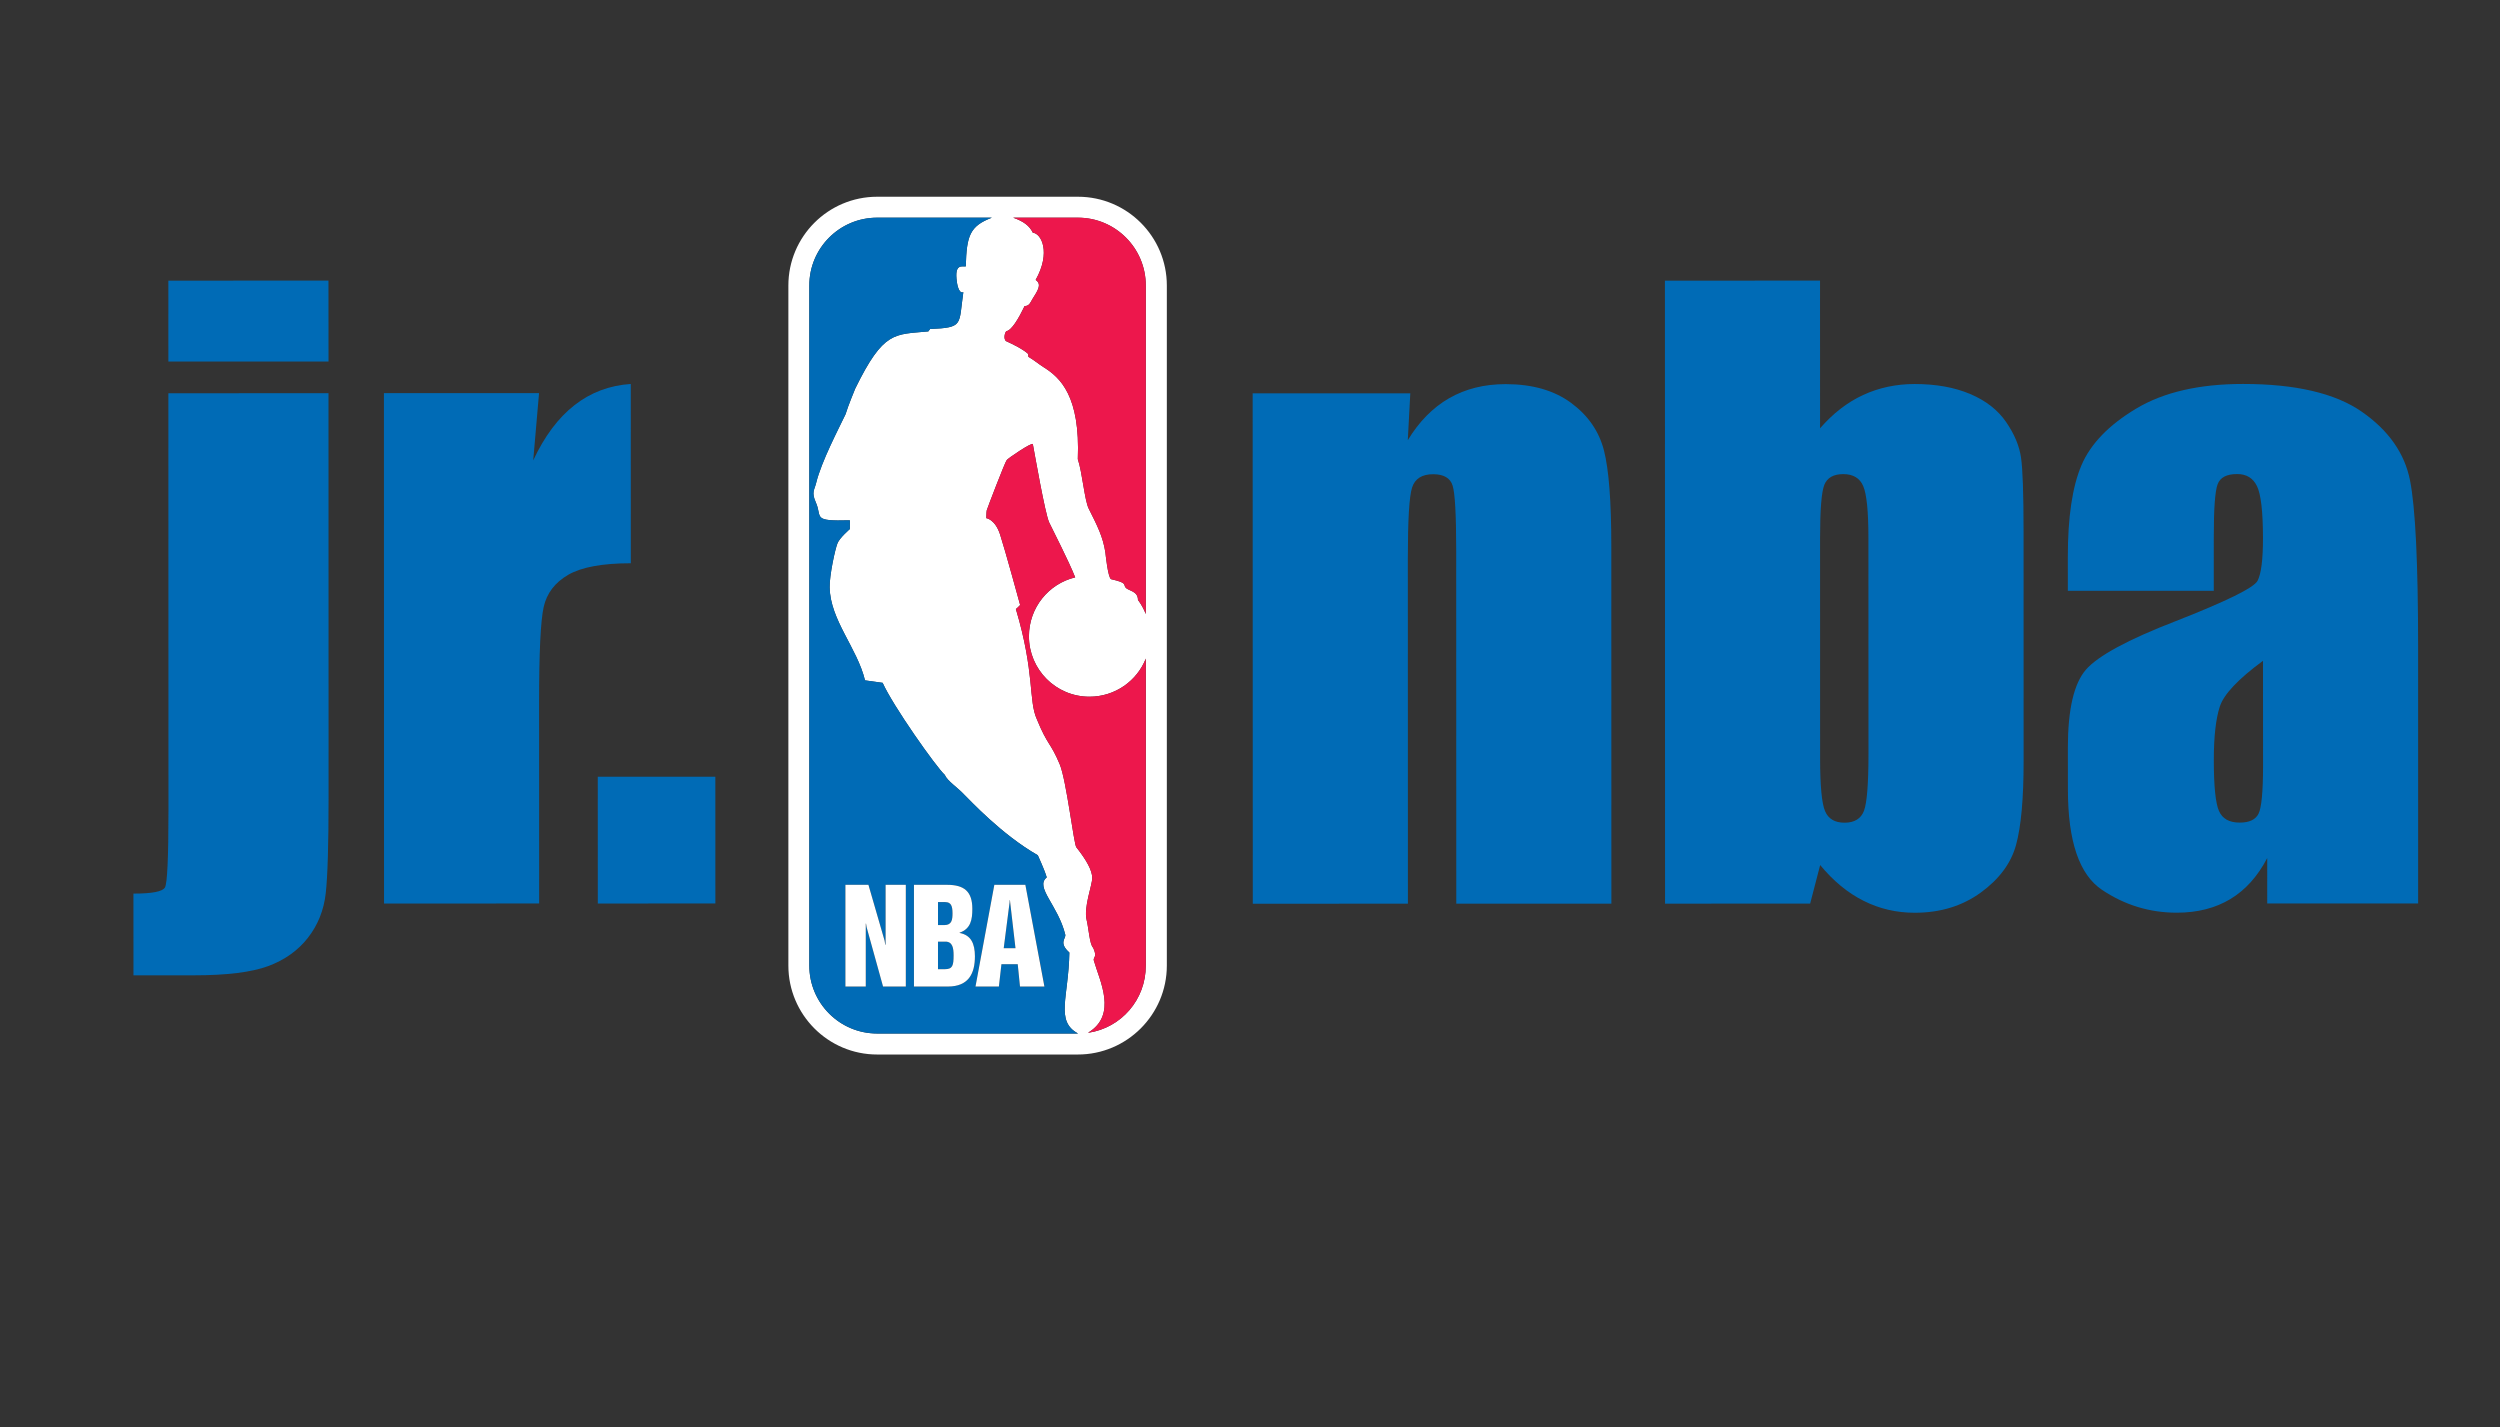
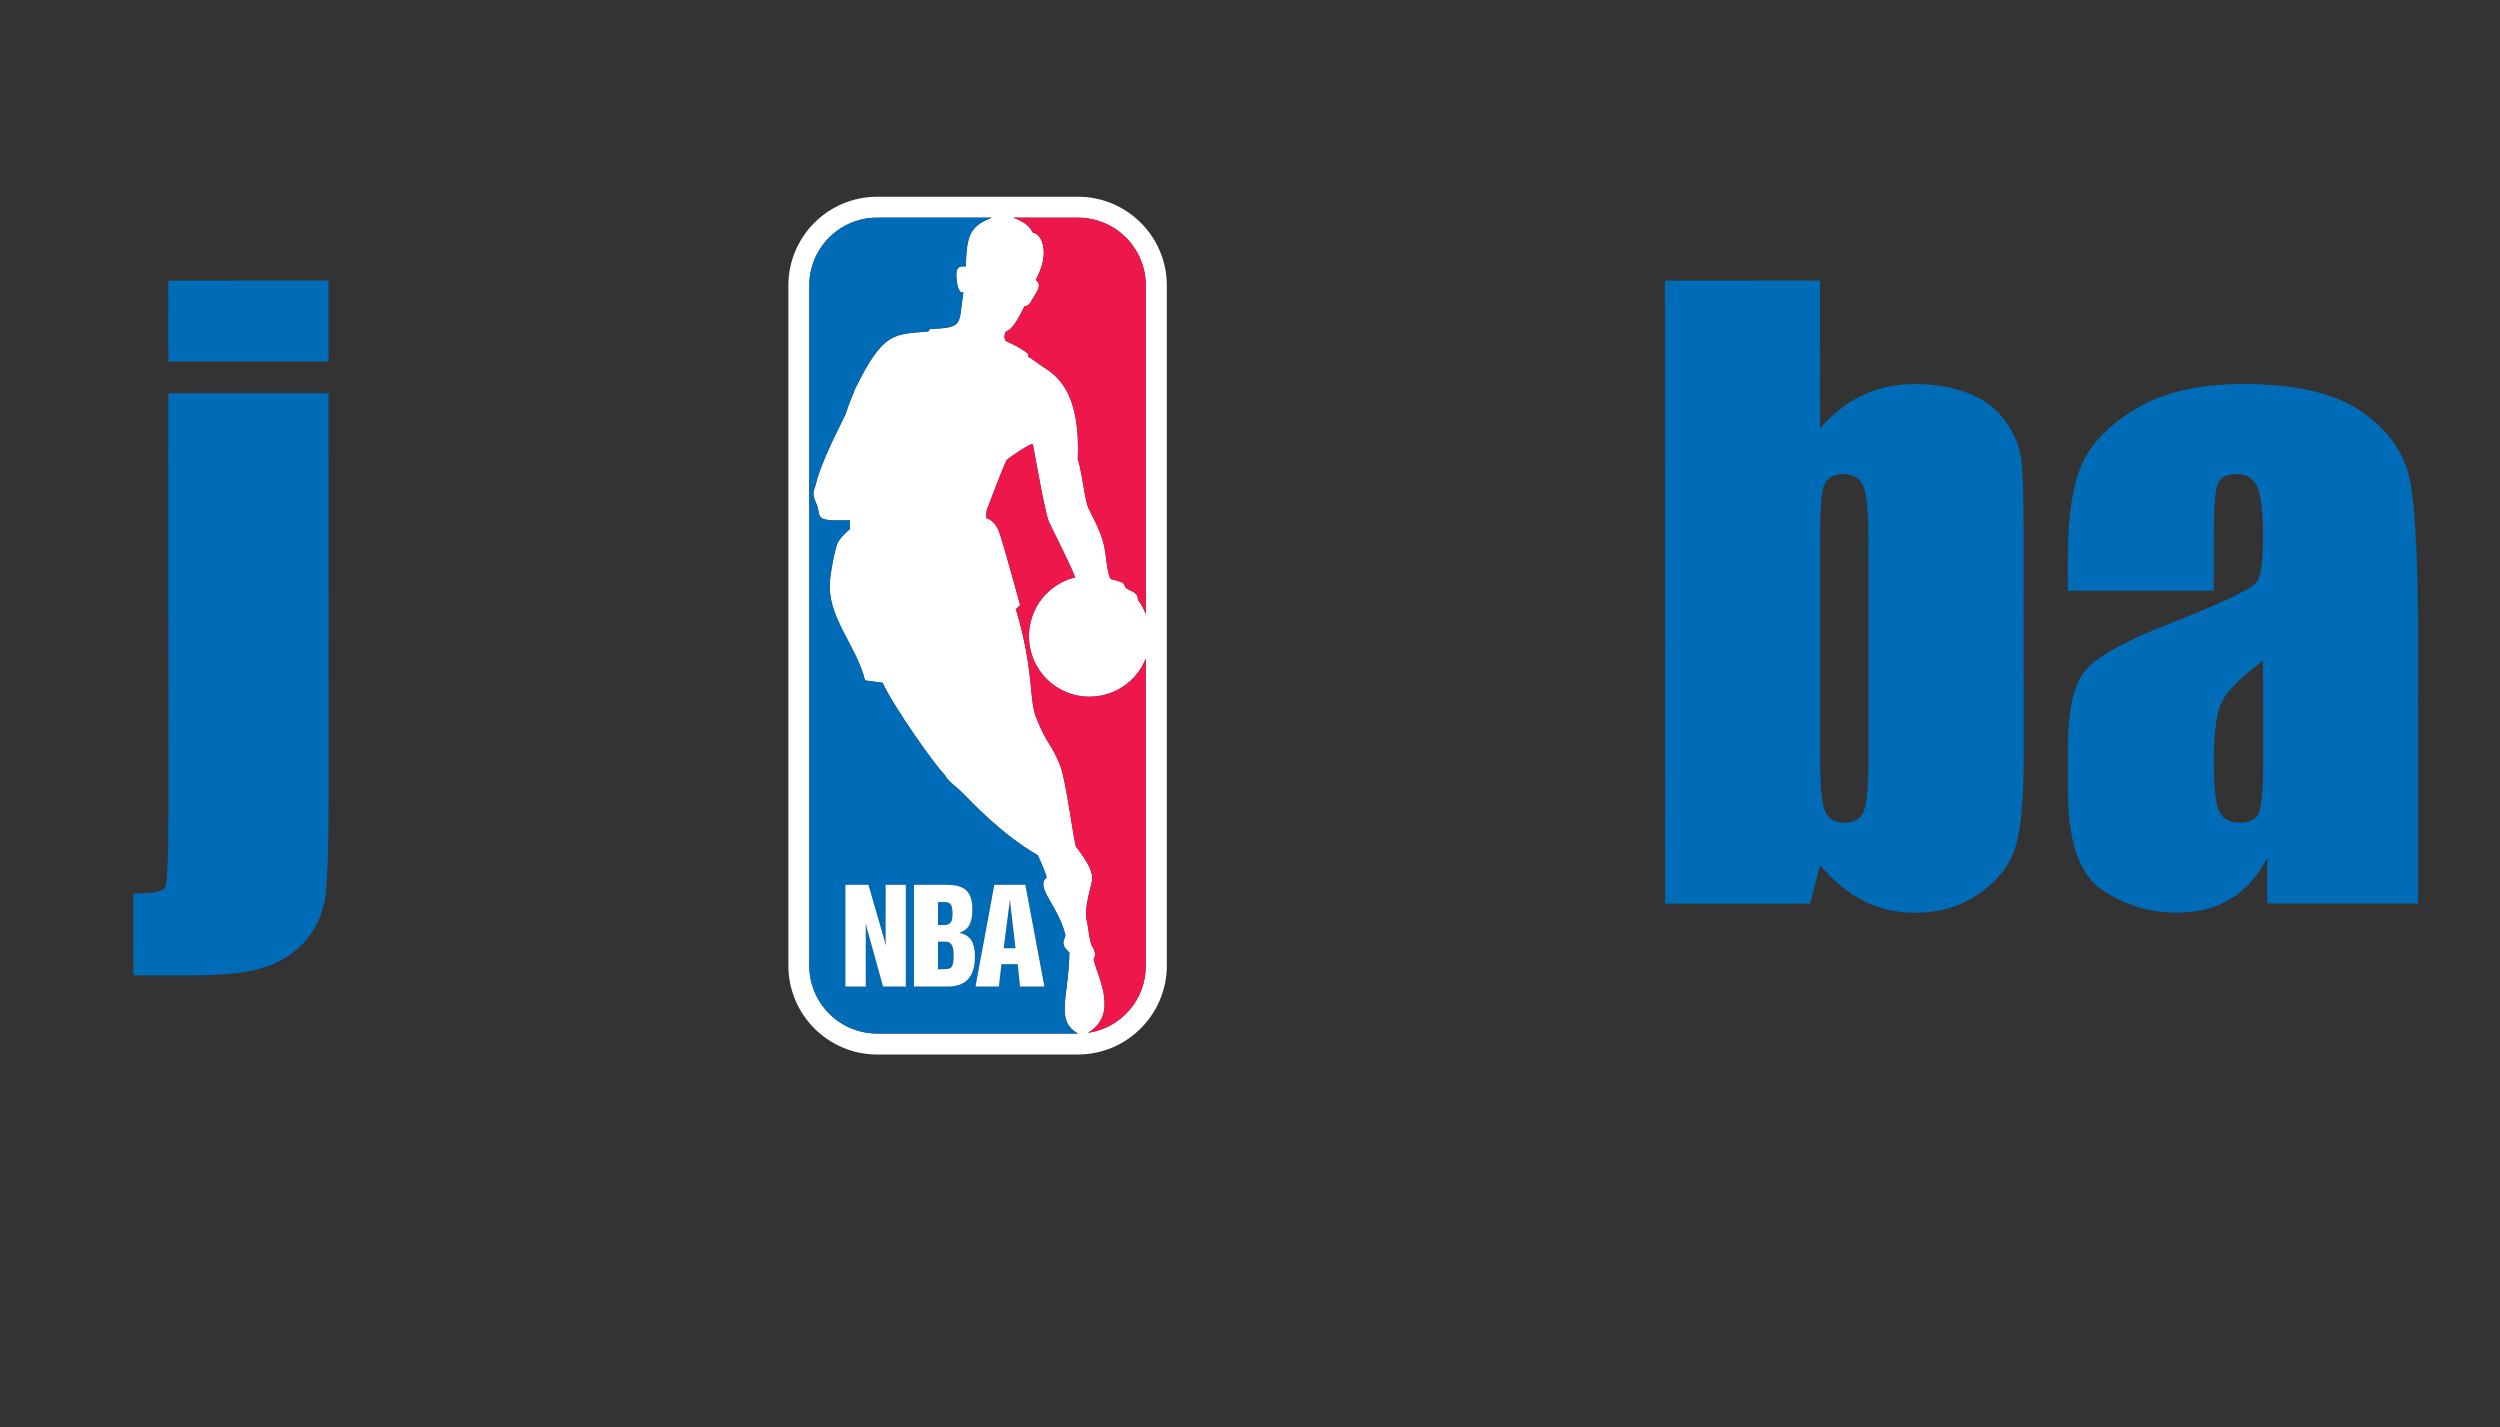
<svg xmlns="http://www.w3.org/2000/svg" version="1.1" id="Layer_1" x="0px" y="0px" width="280px" height="159.84px" viewBox="0 0 280 159.84" enable-background="new 0 0 280 159.84" xml:space="preserve">
  <rect x="0" y="0" width="280" height="159.84" fill="#333333" stroke="none" />
  <g>
    <g>
      <path fill="#006BB6" d="M36.788,31.428l0.006,9.061l-17.936,0.003l-0.002-9.059L36.788,31.428z M36.792,44.039l0.008,45.239    c0.001,5.321-0.105,8.919-0.321,10.8c-0.214,1.876-0.88,3.529-1.989,4.952c-1.109,1.422-2.589,2.479-4.445,3.17    c-1.858,0.688-4.645,1.037-8.357,1.036l-6.74,0.002l-0.002-9.155c2.091,0.002,3.268-0.229,3.53-0.687    c0.26-0.46,0.392-3.331,0.392-8.614l-0.01-46.738L36.792,44.039z" />
-       <path fill="#006BB6" d="M60.373,44.033l-0.652,7.528c2.51-5.384,6.153-8.237,10.925-8.557l0.005,20.08    c-3.182,0.002-5.518,0.432-7.009,1.294c-1.487,0.862-2.403,2.062-2.748,3.599c-0.345,1.544-0.516,5.084-0.515,10.627l0.007,22.586    l-17.374,0.008l-0.012-57.164L60.373,44.033z" />
-       <path fill="#006BB6" d="M80.119,86.991l0.003,14.199l-13.167,0.003L66.95,86.996L80.119,86.991z" />
    </g>
    <g>
-       <path fill="#006BB6" d="M157.953,44.052l-0.28,5.251c1.265-2.092,2.813-3.66,4.641-4.708s3.933-1.572,6.32-1.572    c2.995,0,5.438,0.703,7.341,2.109c1.9,1.407,3.121,3.181,3.67,5.321c0.546,2.135,0.821,5.705,0.822,10.701l0.008,40.056    l-17.371,0.004l-0.009-39.612c-0.002-3.936-0.132-6.335-0.396-7.198c-0.263-0.862-0.99-1.289-2.183-1.291    c-1.251-0.001-2.039,0.497-2.361,1.487c-0.32,0.99-0.478,3.641-0.477,7.951l0.008,38.661l-17.373,0.006l-0.014-57.164    L157.953,44.052z" />
      <path fill="#006BB6" d="M209.27,84.378c0,3.391-0.168,5.536-0.503,6.429c-0.34,0.889-1.068,1.336-2.181,1.335    c-1.085,0.001-1.815-0.431-2.178-1.293c-0.37-0.863-0.555-2.833-0.556-5.912l-0.004-24.675c0-3.19,0.16-5.182,0.482-5.974    c0.325-0.791,1.028-1.186,2.116-1.188c1.112,0.001,1.863,0.453,2.241,1.357c0.385,0.909,0.577,2.843,0.575,5.804L209.27,84.378z     M186.471,31.437l0.015,69.771l16.251-0.004l1.122-4.319c1.471,1.784,3.089,3.121,4.866,4.008    c1.771,0.892,3.682,1.336,5.729,1.335c2.853,0.001,5.319-0.754,7.392-2.26c2.077-1.512,3.396-3.292,3.953-5.34    c0.563-2.056,0.847-5.178,0.846-9.367l-0.005-25.755c-0.002-4.223-0.096-6.979-0.287-8.269c-0.187-1.29-0.739-2.614-1.664-3.962    c-0.924-1.348-2.261-2.398-4.021-3.143c-1.76-0.748-3.833-1.121-6.227-1.121c-2.074,0.001-4.001,0.412-5.771,1.229    c-1.773,0.82-3.381,2.067-4.823,3.73l-0.004-16.543L186.471,31.437z" />
      <path fill="#006BB6" d="M253.463,85.791c-0.004,2.876-0.171,4.651-0.5,5.329c-0.326,0.675-1.038,1.015-2.127,1.011    c-1.151,0-1.917-0.427-2.305-1.288c-0.388-0.869-0.585-2.778-0.583-5.741c0.001-2.59,0.222-4.573,0.668-5.957    c0.443-1.378,2.06-3.092,4.839-5.135L253.463,85.791z M247.944,60.172c-0.003-3.195,0.141-5.174,0.431-5.938    c0.28-0.758,1.014-1.144,2.192-1.14c1.033-0.005,1.774,0.449,2.216,1.354c0.445,0.91,0.669,2.86,0.67,5.85    c0.003,2.393-0.202,3.971-0.604,4.749c-0.404,0.775-3.465,2.284-9.18,4.524c-5.347,2.068-8.691,3.882-10.041,5.427    c-1.351,1.556-2.025,4.468-2.026,8.744l0.005,4.697c0.002,5.774,1.27,9.514,3.813,11.22c2.544,1.707,5.338,2.563,8.385,2.563    c2.323-0.001,4.326-0.517,6.009-1.534c1.678-1.018,3.055-2.546,4.116-4.588l0.001,5.091l16.901-0.005l-0.002-28.681    c-0.001-9.449-0.304-15.684-0.909-18.715c-0.605-3.029-2.397-5.585-5.386-7.667c-2.986-2.082-7.419-3.118-13.304-3.12    c-4.911,0-8.903,0.92-11.975,2.759c-3.069,1.838-5.114,3.956-6.132,6.35c-1.019,2.399-1.528,5.812-1.525,10.228l0.001,3.833    l16.345-0.006L247.944,60.172z" />
    </g>
    <g>
      <path fill="#FFFFFF" d="M128.33,108.145c0,3.833-2.756,6.952-6.393,7.517h-0.071c3.331-2.004,1.274-5.849,0.638-8.105    c-0.045-0.124,0.057-0.288,0.105-0.398c0.177-0.312-0.183-1.022-0.183-1.022c-0.392-0.361-0.504-2.24-0.72-3.087    c-0.358-1.434,0.624-3.881,0.624-4.718c0-0.831-0.624-1.984-1.781-3.44c-0.276-0.316-1.104-7.452-1.849-9.268    c-1.035-2.488-1.361-2.102-2.568-5.063c-0.959-2.1-0.212-5.186-2.355-12.354c0.023,0.031,0.48-0.444,0.48-0.444    s-1.695-6.208-2.25-7.906c-0.561-1.706-1.538-1.821-1.538-1.821s0.004-0.696,0.045-0.874c0.084-0.281,2.069-5.468,2.239-5.627    c0.004-0.114,2.871-2.064,2.927-1.786c0.241,1.274,1.359,7.72,1.822,8.758c0.492,1.035,2.139,4.198,2.92,6.158    c-2.974,0.715-5.179,3.396-5.179,6.593c0,3.742,3.022,6.773,6.778,6.773c2.867,0,5.322-1.767,6.31-4.269V108.145z M98.241,115.754    c-4.2,0-7.6-3.408-7.6-7.61v-76.17c0-4.194,3.4-7.594,7.6-7.594h12.851c-2.485,0.942-2.833,2.024-2.923,5.46    c-0.417,0.042-1.301-0.358-0.999,1.736c0,0,0.16,1.391,0.725,1.149c-0.538,3.674,0.083,3.959-3.728,4.125l-0.198,0.267    c-3.793,0.373-4.993-0.112-8.187,6.417c0,0-0.837,2.019-1.079,2.856c-0.795,1.66-2.716,5.316-3.292,7.682    c-0.197,0.801-0.556,1.054-0.033,2.211c0.74,1.672-0.496,2.109,3.805,1.99v0.981c0,0-1.149,0.988-1.379,1.589    c-0.253,0.591-0.915,3.567-0.881,4.953c0.069,3.674,3.066,6.742,3.957,10.404l1.977,0.275c1.12,2.537,5.982,9.426,6.977,10.33    c0.241,0.64,1.46,1.429,2.182,2.217c0.593,0.565,4.103,4.404,8.221,6.768c-0.022-0.001,0.662,1.377,0.999,2.476    c-1.367,1.1,1.274,3.11,2.081,6.437c0.055,0.437-0.758,0.896,0.452,1.981c-0.084,5.034-1.604,7.678,0.971,9.069H98.241z     M112.7,37.101c0.602-0.09,1.393-1.436,2.057-2.824c0.516,0.032,0.693-0.471,0.862-0.757c0.539-0.884,1.138-1.658,0.376-2.167    c1.739-3.107,0.622-5.211-0.317-5.287c-0.377-0.786-1.042-1.274-2.201-1.685h7.258c4.18,0,7.594,3.4,7.594,7.594v36.8    c-0.213-0.547-0.496-1.074-0.88-1.587c0-1.023-1.084-1.003-1.38-1.384c-0.291-0.332,0.268-0.51-1.632-0.937    c-0.36-0.203-0.635-2.99-0.635-2.99c-0.269-1.782-0.917-3.018-1.866-4.914c-0.474-0.969-0.708-4.001-1.223-5.543    c0.287-7.072-1.974-9.127-3.797-10.277c-0.704-0.449-1.05-0.776-1.737-1.184l-0.024-0.315c-0.536-0.505-1.611-1.049-2.498-1.447    C112.391,37.918,112.522,37.32,112.7,37.101 M120.736,22.035H98.241c-5.486,0-9.943,4.46-9.943,9.94v76.17    c0,5.491,4.457,9.96,9.943,9.96h22.479c5.488,0,9.965-4.469,9.965-9.96v-76.17C130.686,26.495,126.222,22.035,120.736,22.035" />
      <path fill="#006BB6" d="M114.233,110.491l-0.248-2.499h-1.834l-0.276,2.499h-2.622l2.112-11.393h3.475l2.145,11.393H114.233z     M106.155,110.491h-3.798V99.098h3.706c1.916,0,2.836,0.731,2.836,2.686c0,1.195-0.163,2.239-1.438,2.678v0.029    c1.289,0.234,1.729,1.181,1.729,2.618C109.19,109.019,108.492,110.491,106.155,110.491 M98.902,110.491l-1.84-6.64l-0.065-0.407    h-0.029v7.047h-2.276V99.098h2.575l1.815,6.267l0.072,0.457h0.033v-6.724h2.266v11.393H98.902z M119.769,106.685    c-1.221-1.086-0.403-1.549-0.455-1.981c-0.806-3.327-3.447-5.337-2.081-6.437c-0.337-1.099-1.022-2.478-0.999-2.476    c-4.119-2.364-7.627-6.204-8.221-6.768c-0.721-0.788-1.951-1.577-2.185-2.217c-0.99-0.904-5.845-7.793-6.974-10.33L96.884,76.2    c-0.896-3.662-3.889-6.729-3.962-10.401c-0.028-1.389,0.628-4.362,0.87-4.956c0.241-0.601,1.391-1.589,1.391-1.589v-0.981    c-4.3,0.119-3.065-0.317-3.805-1.99c-0.522-1.157-0.149-1.411,0.038-2.211c0.58-2.368,2.495-6.022,3.286-7.682    c0.243-0.84,1.073-2.858,1.073-2.858c3.202-6.522,4.399-6.044,8.202-6.413l0.189-0.268c3.813-0.166,3.188-0.451,3.726-4.125    c-0.555,0.239-0.721-1.149-0.721-1.149c-0.303-2.095,0.578-1.694,0.996-1.736c0.093-3.437,0.442-4.518,2.92-5.463h-12.84    c-4.202,0-7.605,3.403-7.605,7.602v76.165c0,4.202,3.403,7.61,7.605,7.61h22.49C118.162,114.363,119.682,111.717,119.769,106.685" />
      <path fill="#006BB6" d="M105.891,105.458h-0.839v3.09h0.786c0.855,0,0.964-0.417,0.964-1.553    C106.802,106.202,106.693,105.458,105.891,105.458" />
      <path fill="#006BB6" d="M105.779,103.607c0.826,0,0.9-0.628,0.9-1.328c0-0.811-0.162-1.244-0.806-1.244h-0.819v2.572H105.779z" />
      <polygon fill="#006BB6" points="113.144,101.095 113.117,100.813 113.085,100.813 113.071,101.095 112.417,106.202     113.729,106.202   " />
      <path fill="#ED174C" d="M115.156,39.644l0.024,0.325c0.687,0.397,1.033,0.725,1.725,1.174c1.835,1.149,4.096,3.205,3.809,10.277    c0.515,1.542,0.742,4.574,1.218,5.543c0.954,1.896,1.592,3.129,1.871,4.918c0,0,0.275,2.783,0.635,2.985    c1.896,0.427,1.348,0.615,1.626,0.937c0.294,0.381,1.389,0.364,1.389,1.384c0.381,0.508,0.663,1.04,0.876,1.587v-36.8    c0-4.194-3.414-7.597-7.594-7.597h-7.267c1.167,0.413,1.827,0.901,2.209,1.682c0.939,0.081,2.056,2.185,0.317,5.292    c0.77,0.51,0.169,1.274-0.383,2.167c-0.163,0.286-0.339,0.789-0.854,0.757c-0.659,1.386-1.458,2.734-2.059,2.817    c-0.183,0.227-0.316,0.825-0.042,1.103C113.545,38.595,114.621,39.139,115.156,39.644" />
      <path fill="#ED174C" d="M128.33,73.762c-0.987,2.502-3.443,4.269-6.31,4.269c-3.756,0-6.778-3.031-6.778-6.773    c0-3.197,2.198-5.878,5.179-6.593c-0.781-1.953-2.429-5.124-2.92-6.164c-0.463-1.033-1.581-7.479-1.822-8.753    c-0.056-0.278-2.922,1.667-2.927,1.786c-0.17,0.159-2.155,5.346-2.239,5.627c-0.041,0.178-0.045,0.871-0.045,0.871    s0.978,0.118,1.538,1.821c0.555,1.701,2.25,7.909,2.25,7.909s-0.457,0.476-0.48,0.444c2.143,7.168,1.396,10.254,2.355,12.354    c1.207,2.96,1.533,2.575,2.568,5.063c0.744,1.816,1.573,8.952,1.849,9.268c1.157,1.465,1.781,2.609,1.781,3.437    c0,0.832-0.981,3.288-0.624,4.722c0.216,0.839,0.328,2.726,0.72,3.087c0,0,0.36,0.71,0.183,1.022    c-0.048,0.111-0.15,0.274-0.105,0.401c0.636,2.254,2.693,6.094-0.638,8.103h0.071c3.637-0.565,6.393-3.684,6.393-7.517V73.762z" />
      <polygon fill="#FFFFFF" points="101.452,99.098 99.186,99.098 99.186,105.812 99.148,105.812 99.078,105.36 97.266,99.098     94.686,99.098 94.686,110.494 96.967,110.494 96.967,103.444 96.996,103.444 97.062,103.852 98.902,110.494 101.452,110.494   " />
      <path fill="#FFFFFF" d="M105.838,108.548h-0.783v-3.085h0.835c0.803,0,0.912,0.74,0.912,1.533    C106.802,108.121,106.693,108.548,105.838,108.548 M105.055,101.035h0.818c0.645,0,0.807,0.449,0.807,1.252    c0,0.705-0.074,1.32-0.9,1.32h-0.724V101.035z M107.47,104.488v-0.026c1.267-0.435,1.432-1.484,1.432-2.672    c0-1.96-0.923-2.691-2.831-2.691h-3.708v11.393h3.8c2.332,0,3.028-1.472,3.028-3.382    C109.19,105.672,108.75,104.726,107.47,104.488" />
      <path fill="#FFFFFF" d="M112.416,106.202l0.655-5.107l0.017-0.281h0.028l0.027,0.281l0.591,5.107H112.416z M114.841,99.098h-3.475    l-2.112,11.396h2.622l0.284-2.501h1.826l0.252,2.501h2.737L114.841,99.098z" />
    </g>
  </g>
</svg>